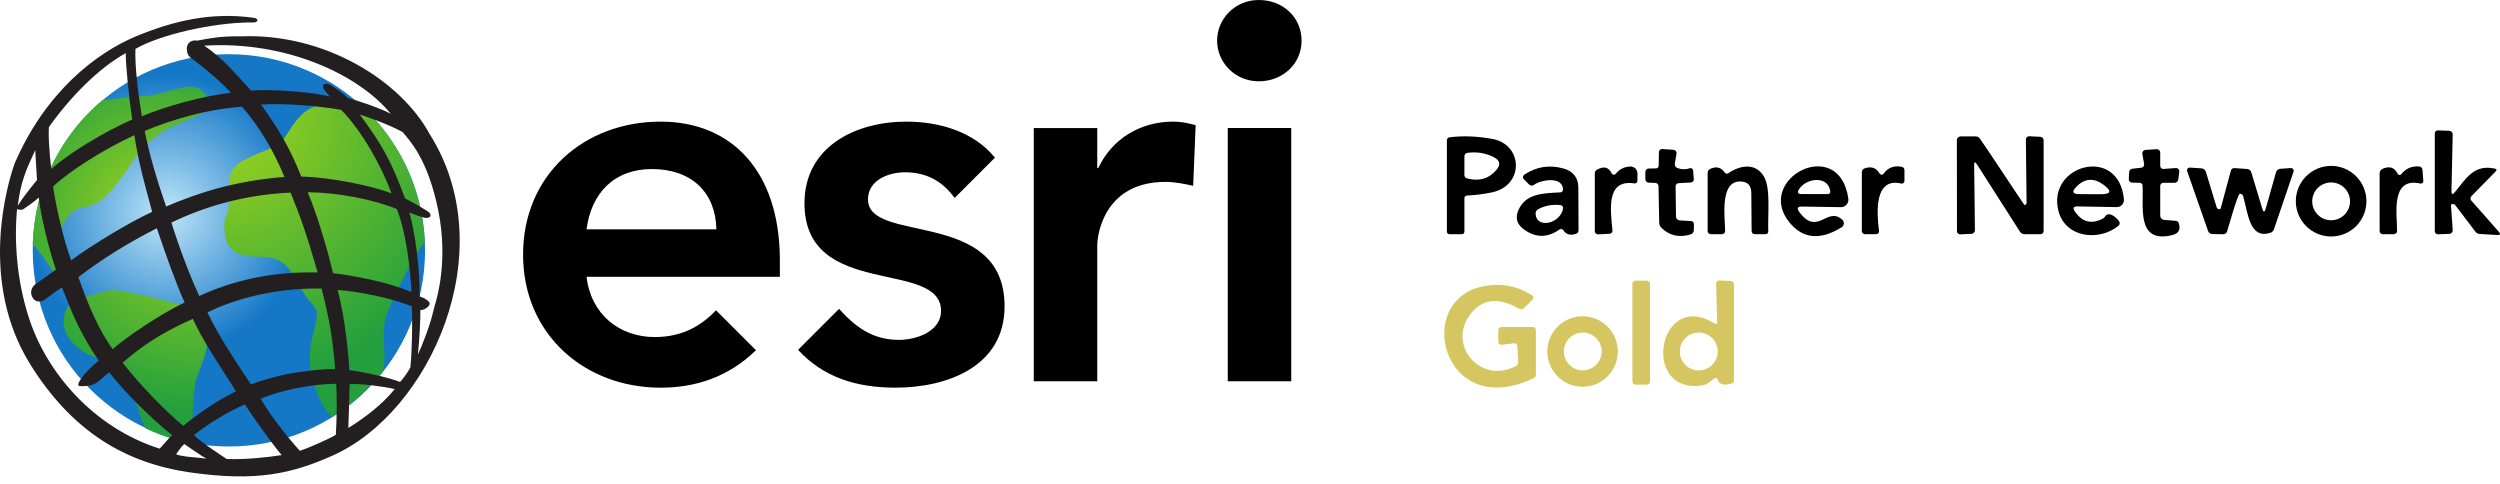
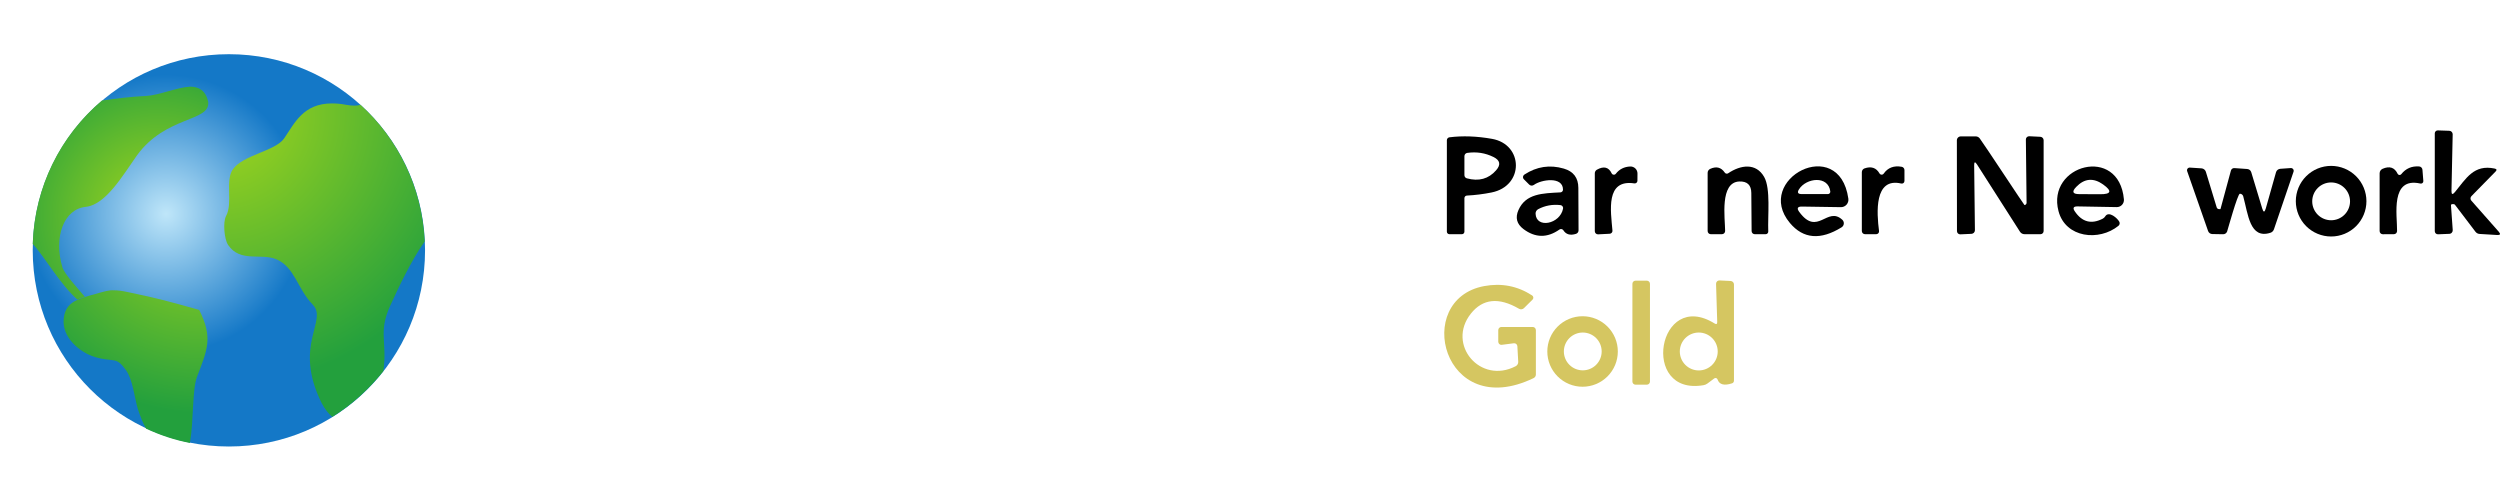
<svg xmlns="http://www.w3.org/2000/svg" width="217" height="42" viewBox="0 0 217 42" fill="none">
  <path d="M212.745 17.834L212.897 19.967C212.9 20.008 212.895 20.049 212.881 20.089C212.868 20.128 212.847 20.164 212.819 20.195C212.792 20.226 212.758 20.25 212.721 20.268C212.683 20.286 212.643 20.296 212.601 20.297L211.622 20.337C211.585 20.338 211.549 20.333 211.515 20.32C211.48 20.307 211.449 20.288 211.422 20.262C211.396 20.237 211.375 20.207 211.361 20.173C211.346 20.14 211.339 20.103 211.339 20.067V11.574C211.339 11.54 211.346 11.506 211.359 11.474C211.373 11.442 211.392 11.414 211.417 11.39C211.442 11.366 211.471 11.347 211.503 11.335C211.536 11.322 211.57 11.316 211.604 11.318L212.601 11.352C212.68 11.355 212.755 11.388 212.81 11.446C212.864 11.504 212.894 11.581 212.893 11.661L212.788 16.567C212.783 16.886 212.881 16.922 213.084 16.676C214.059 15.492 214.73 14.251 216.532 14.63C216.718 14.668 216.745 14.755 216.614 14.891L214.521 17.024C214.47 17.076 214.441 17.145 214.439 17.218C214.438 17.291 214.464 17.362 214.512 17.416L216.889 20.11C217.074 20.319 217.028 20.415 216.749 20.398L215.226 20.306C215.158 20.302 215.091 20.283 215.03 20.251C214.969 20.219 214.916 20.174 214.873 20.119L213.093 17.777C213.078 17.758 213.059 17.743 213.036 17.732C213.013 17.721 212.988 17.716 212.962 17.716H212.854C212.839 17.716 212.824 17.719 212.81 17.725C212.796 17.731 212.784 17.74 212.773 17.751C212.763 17.762 212.755 17.775 212.75 17.789C212.746 17.804 212.744 17.819 212.745 17.834Z" fill="black" />
  <path d="M127.111 17.202V20.11C127.111 20.168 127.088 20.223 127.048 20.264C127.007 20.305 126.951 20.328 126.894 20.328H125.806C125.748 20.328 125.692 20.305 125.652 20.264C125.611 20.223 125.588 20.168 125.588 20.11V12.171C125.587 12.109 125.61 12.05 125.651 12.003C125.691 11.957 125.748 11.927 125.81 11.918C126.95 11.773 128.184 11.818 129.51 12.053C132.243 12.54 132.309 16.136 129.471 16.706C128.765 16.848 128.05 16.938 127.325 16.976C127.267 16.978 127.213 17.003 127.173 17.045C127.133 17.087 127.111 17.144 127.111 17.202ZM129.862 14.782C130.289 14.298 130.213 13.913 129.636 13.629C128.922 13.275 128.162 13.156 127.355 13.272C127.288 13.281 127.226 13.315 127.181 13.367C127.136 13.419 127.112 13.486 127.111 13.555V15.204C127.111 15.267 127.131 15.327 127.169 15.377C127.207 15.427 127.26 15.462 127.32 15.479C128.359 15.763 129.207 15.531 129.862 14.782Z" fill="black" />
  <path d="M171.841 12.014C172.25 12.562 175.694 17.803 175.724 17.799C175.773 17.796 175.82 17.775 175.854 17.738C175.888 17.702 175.907 17.653 175.907 17.603L175.846 12.109C175.845 12.071 175.852 12.034 175.867 11.998C175.882 11.963 175.903 11.931 175.93 11.905C175.958 11.878 175.99 11.858 176.026 11.844C176.062 11.831 176.1 11.825 176.138 11.826L177.104 11.874C177.181 11.879 177.252 11.912 177.305 11.968C177.358 12.024 177.387 12.098 177.387 12.175V20.053C177.387 20.126 177.358 20.196 177.308 20.247C177.257 20.299 177.189 20.328 177.117 20.328H175.733C175.653 20.329 175.575 20.31 175.504 20.272C175.434 20.233 175.375 20.178 175.332 20.11L171.606 14.277C171.438 14.013 171.355 14.038 171.358 14.351L171.423 19.984C171.424 20.065 171.392 20.142 171.336 20.201C171.28 20.259 171.204 20.294 171.123 20.297L170.157 20.341C170.119 20.342 170.081 20.337 170.046 20.323C170.011 20.31 169.979 20.29 169.951 20.264C169.924 20.238 169.902 20.206 169.888 20.172C169.873 20.137 169.865 20.1 169.865 20.062L169.856 12.179C169.856 12.089 169.892 12.003 169.956 11.939C170.02 11.875 170.106 11.839 170.196 11.839H171.497C171.564 11.84 171.629 11.855 171.689 11.886C171.749 11.916 171.801 11.96 171.841 12.014Z" fill="black" />
-   <path d="M143.974 14.387L143.992 13.203C143.992 13.166 144 13.13 144.015 13.097C144.029 13.063 144.051 13.033 144.077 13.008C144.104 12.983 144.135 12.964 144.169 12.952C144.203 12.94 144.239 12.935 144.275 12.937L145.258 13.002C145.298 13.004 145.338 13.015 145.373 13.033C145.409 13.051 145.441 13.077 145.466 13.108C145.491 13.139 145.509 13.175 145.519 13.214C145.529 13.253 145.531 13.294 145.524 13.333L145.376 14.208C145.363 14.286 145.377 14.365 145.416 14.433C145.454 14.502 145.516 14.554 145.589 14.582C145.934 14.719 146.299 14.726 146.682 14.604C146.712 14.594 146.744 14.591 146.776 14.595C146.808 14.6 146.838 14.611 146.865 14.629C146.892 14.646 146.914 14.67 146.931 14.697C146.947 14.724 146.957 14.755 146.96 14.787L147.021 15.549C147.024 15.585 147.02 15.621 147.008 15.656C146.997 15.69 146.979 15.722 146.955 15.749C146.931 15.776 146.902 15.799 146.869 15.814C146.836 15.83 146.801 15.839 146.764 15.84L145.702 15.901C145.631 15.906 145.564 15.937 145.515 15.989C145.466 16.041 145.44 16.109 145.441 16.18L145.476 18.805C145.477 18.889 145.51 18.969 145.568 19.03C145.626 19.09 145.705 19.127 145.789 19.131L146.791 19.188C146.855 19.191 146.916 19.219 146.961 19.266C147.005 19.313 147.03 19.375 147.03 19.44L147.026 19.976C147.025 20.058 146.999 20.139 146.949 20.206C146.9 20.272 146.831 20.321 146.751 20.346C145.747 20.647 144.9 20.456 144.209 19.771C144.092 19.657 144.025 19.5 144.022 19.336L143.957 16.149C143.956 16.079 143.928 16.012 143.878 15.961C143.829 15.911 143.762 15.882 143.691 15.88L143.099 15.854C143.023 15.851 142.952 15.819 142.899 15.764C142.846 15.709 142.816 15.634 142.816 15.557V14.931C142.816 14.851 142.847 14.774 142.903 14.717C142.958 14.66 143.033 14.627 143.112 14.626L143.748 14.617C143.808 14.616 143.865 14.591 143.907 14.548C143.949 14.505 143.973 14.447 143.974 14.387Z" fill="black" />
-   <path d="M185.744 15.87L185.048 15.849C185.01 15.847 184.974 15.838 184.94 15.822C184.907 15.806 184.876 15.784 184.851 15.757C184.826 15.729 184.807 15.697 184.794 15.662C184.781 15.627 184.776 15.59 184.778 15.553L184.808 14.943C184.812 14.869 184.841 14.798 184.891 14.744C184.942 14.69 185.009 14.656 185.082 14.647L185.87 14.556C185.907 14.552 185.943 14.54 185.975 14.521C186.008 14.503 186.036 14.478 186.058 14.448C186.081 14.419 186.097 14.385 186.106 14.349C186.114 14.312 186.116 14.275 186.11 14.238L185.957 13.355C185.95 13.314 185.952 13.272 185.963 13.232C185.973 13.191 185.992 13.154 186.018 13.122C186.044 13.089 186.076 13.062 186.113 13.043C186.15 13.024 186.19 13.013 186.232 13.011L187.198 12.95C187.238 12.947 187.277 12.953 187.315 12.967C187.352 12.98 187.386 13.001 187.415 13.029C187.444 13.056 187.467 13.089 187.483 13.126C187.499 13.162 187.507 13.202 187.507 13.241V14.404C187.507 14.44 187.514 14.476 187.528 14.509C187.543 14.542 187.564 14.572 187.59 14.596C187.616 14.621 187.647 14.64 187.681 14.652C187.714 14.663 187.75 14.668 187.785 14.665L188.856 14.586C188.899 14.584 188.942 14.59 188.982 14.605C189.022 14.621 189.057 14.645 189.087 14.676C189.116 14.707 189.138 14.744 189.151 14.784C189.163 14.824 189.167 14.867 189.161 14.909L189.074 15.583C189.064 15.661 189.026 15.733 188.967 15.785C188.908 15.837 188.831 15.866 188.752 15.866H187.781C187.708 15.866 187.639 15.895 187.587 15.945C187.536 15.996 187.507 16.064 187.507 16.136V18.704C187.506 18.8 187.541 18.892 187.607 18.963C187.672 19.034 187.762 19.078 187.859 19.087L188.865 19.17C188.921 19.175 188.974 19.196 189.018 19.23C189.062 19.264 189.095 19.309 189.113 19.361C189.287 19.871 189.144 20.249 188.595 20.393C185.361 21.22 186.101 17.868 185.97 16.088C185.967 16.031 185.942 15.976 185.9 15.936C185.858 15.896 185.803 15.873 185.744 15.87Z" fill="black" />
  <path d="M135.36 19.923C134.301 20.669 133.256 20.653 132.226 19.875C131.654 19.44 131.512 18.895 131.799 18.239C132.431 16.798 133.889 16.78 135.447 16.698C135.507 16.694 135.564 16.668 135.605 16.623C135.646 16.579 135.669 16.52 135.669 16.458C135.66 15.283 133.771 15.588 133.144 16.049C133.084 16.094 133.009 16.116 132.934 16.112C132.859 16.107 132.789 16.075 132.735 16.023L132.274 15.562C132.246 15.534 132.225 15.5 132.212 15.463C132.199 15.425 132.194 15.386 132.199 15.347C132.203 15.308 132.216 15.27 132.236 15.236C132.257 15.203 132.284 15.174 132.317 15.152C133.388 14.453 134.529 14.28 135.739 14.634C136.577 14.878 136.998 15.437 137.001 16.31L137.018 19.993C137.018 20.061 136.996 20.127 136.957 20.182C136.917 20.237 136.861 20.277 136.796 20.298C136.297 20.457 135.932 20.354 135.7 19.988C135.682 19.961 135.659 19.938 135.632 19.92C135.606 19.902 135.575 19.89 135.544 19.883C135.512 19.877 135.479 19.878 135.448 19.884C135.416 19.891 135.386 19.904 135.36 19.923ZM133.288 18.552C133.34 19.862 135.408 19.462 135.673 18.112C135.681 18.078 135.681 18.041 135.673 18.006C135.666 17.971 135.651 17.938 135.629 17.909C135.608 17.88 135.581 17.855 135.549 17.837C135.518 17.819 135.483 17.808 135.447 17.803C134.751 17.725 134.106 17.843 133.514 18.156C133.443 18.194 133.383 18.251 133.343 18.322C133.303 18.392 133.284 18.472 133.288 18.552Z" fill="black" />
  <path d="M140.253 15.083C140.563 14.685 140.979 14.475 141.502 14.452C141.584 14.448 141.666 14.461 141.743 14.491C141.82 14.52 141.891 14.565 141.95 14.622C142.009 14.68 142.056 14.749 142.087 14.825C142.119 14.901 142.134 14.983 142.133 15.066L142.129 15.692C142.128 15.725 142.121 15.758 142.107 15.788C142.093 15.818 142.073 15.845 142.048 15.866C142.022 15.888 141.993 15.903 141.961 15.912C141.929 15.921 141.896 15.924 141.863 15.919C139.343 15.536 139.813 18.295 139.961 20.019C139.964 20.052 139.96 20.085 139.95 20.117C139.939 20.148 139.923 20.177 139.901 20.202C139.879 20.227 139.852 20.248 139.822 20.263C139.792 20.278 139.759 20.287 139.726 20.289L138.716 20.341C138.679 20.343 138.642 20.337 138.607 20.324C138.572 20.311 138.54 20.291 138.514 20.266C138.487 20.24 138.465 20.209 138.451 20.175C138.436 20.141 138.429 20.104 138.429 20.067V15.044C138.429 14.979 138.446 14.916 138.478 14.861C138.51 14.806 138.556 14.761 138.612 14.73C139.206 14.397 139.633 14.501 139.891 15.044C139.907 15.077 139.931 15.105 139.96 15.126C139.99 15.147 140.025 15.16 140.061 15.164C140.097 15.168 140.134 15.163 140.167 15.149C140.201 15.134 140.23 15.112 140.253 15.083Z" fill="black" />
  <path d="M150.969 15.753C149.259 15.827 149.733 18.922 149.742 20.049C149.742 20.123 149.712 20.194 149.66 20.246C149.608 20.299 149.537 20.328 149.463 20.328H148.497C148.424 20.328 148.354 20.299 148.303 20.248C148.252 20.196 148.223 20.126 148.223 20.054V15.004C148.222 14.933 148.243 14.862 148.281 14.802C148.32 14.741 148.375 14.692 148.44 14.661C148.974 14.414 149.396 14.52 149.707 14.978C149.722 15.002 149.742 15.023 149.765 15.039C149.789 15.054 149.815 15.066 149.843 15.071C149.871 15.077 149.9 15.077 149.928 15.072C149.956 15.066 149.983 15.055 150.007 15.039C151.082 14.312 152.419 14.112 153.128 15.357C153.707 16.367 153.429 18.735 153.485 20.093C153.486 20.124 153.481 20.154 153.47 20.183C153.46 20.212 153.443 20.238 153.422 20.26C153.401 20.282 153.375 20.3 153.347 20.311C153.319 20.323 153.289 20.329 153.259 20.328H152.31C152.275 20.328 152.239 20.321 152.207 20.307C152.174 20.294 152.144 20.274 152.119 20.249C152.094 20.224 152.074 20.194 152.061 20.161C152.047 20.129 152.04 20.093 152.04 20.058L152.014 16.75C152.008 16.059 151.66 15.727 150.969 15.753Z" fill="black" />
  <path d="M156.175 18.395C157.768 20.563 158.591 17.86 159.91 19.074C159.957 19.117 159.994 19.171 160.017 19.231C160.04 19.29 160.049 19.355 160.043 19.418C160.037 19.482 160.017 19.543 159.983 19.598C159.949 19.652 159.903 19.698 159.849 19.732C158.021 20.863 156.526 20.739 155.366 19.357C152.179 15.562 159.64 11.627 160.437 17.242C160.45 17.335 160.443 17.43 160.416 17.519C160.389 17.609 160.344 17.692 160.282 17.763C160.22 17.833 160.144 17.889 160.059 17.927C159.974 17.965 159.881 17.983 159.788 17.982L156.415 17.93C156.023 17.924 155.943 18.079 156.175 18.395ZM158.87 16.615C158.691 15.213 156.785 15.431 156.153 16.432C155.979 16.708 156.056 16.846 156.384 16.846H158.665C158.694 16.846 158.722 16.84 158.749 16.828C158.775 16.816 158.799 16.799 158.818 16.777C158.837 16.756 158.852 16.73 158.861 16.702C158.87 16.674 158.873 16.644 158.87 16.615Z" fill="black" />
  <path d="M163.505 15.069C163.868 14.553 164.389 14.355 165.068 14.477C165.135 14.489 165.196 14.525 165.24 14.578C165.283 14.63 165.307 14.696 165.307 14.765V15.709C165.308 15.743 165.3 15.777 165.285 15.808C165.271 15.839 165.249 15.867 165.222 15.888C165.195 15.909 165.164 15.924 165.13 15.932C165.097 15.939 165.062 15.939 165.029 15.931C162.661 15.37 162.9 18.495 163.1 20.049C163.105 20.083 163.103 20.118 163.093 20.152C163.083 20.185 163.066 20.216 163.043 20.242C163.02 20.269 162.991 20.29 162.959 20.305C162.927 20.319 162.892 20.327 162.857 20.328H161.882C161.809 20.328 161.739 20.299 161.688 20.247C161.636 20.196 161.607 20.126 161.607 20.053V14.943C161.608 14.871 161.63 14.802 161.671 14.743C161.713 14.685 161.771 14.641 161.838 14.617C162.424 14.413 162.858 14.559 163.14 15.052C163.158 15.083 163.184 15.11 163.215 15.129C163.246 15.148 163.281 15.159 163.318 15.16C163.354 15.162 163.39 15.155 163.423 15.139C163.456 15.123 163.484 15.099 163.505 15.069Z" fill="black" />
  <path d="M182.732 18.783C183.045 18.265 183.816 18.961 183.959 19.253C183.988 19.31 183.996 19.375 183.982 19.438C183.969 19.5 183.935 19.556 183.885 19.597C182.205 20.968 179.298 20.654 178.68 18.334C177.609 14.308 183.933 12.567 184.356 17.307C184.363 17.393 184.352 17.48 184.324 17.562C184.295 17.643 184.25 17.718 184.191 17.782C184.132 17.845 184.06 17.895 183.981 17.928C183.901 17.962 183.815 17.979 183.729 17.977L180.329 17.916C179.972 17.911 179.894 18.054 180.094 18.347C180.724 19.279 181.534 19.489 182.523 18.979C182.609 18.933 182.681 18.865 182.732 18.783ZM182.554 16.014C181.709 15.411 180.928 15.482 180.212 16.227C179.817 16.64 179.904 16.847 180.473 16.85L182.279 16.859C183.257 16.867 183.349 16.586 182.554 16.014Z" fill="black" />
  <path d="M205.406 17.464C205.406 18.276 205.083 19.056 204.509 19.631C203.934 20.205 203.154 20.528 202.342 20.528C201.529 20.528 200.75 20.205 200.175 19.631C199.6 19.056 199.277 18.276 199.277 17.464C199.277 16.651 199.6 15.872 200.175 15.297C200.75 14.722 201.529 14.399 202.342 14.399C203.154 14.399 203.934 14.722 204.509 15.297C205.083 15.872 205.406 16.651 205.406 17.464ZM203.983 17.477C203.983 17.042 203.81 16.624 203.502 16.317C203.194 16.009 202.777 15.836 202.342 15.836C201.907 15.836 201.489 16.009 201.181 16.317C200.874 16.624 200.701 17.042 200.701 17.477C200.701 17.912 200.874 18.329 201.181 18.637C201.489 18.945 201.907 19.118 202.342 19.118C202.777 19.118 203.194 18.945 203.502 18.637C203.81 18.329 203.983 17.912 203.983 17.477Z" fill="black" />
  <path d="M208.113 15.083C208.127 15.112 208.148 15.137 208.174 15.156C208.2 15.174 208.231 15.186 208.263 15.19C208.294 15.193 208.327 15.188 208.356 15.176C208.386 15.163 208.412 15.143 208.431 15.118C208.823 14.624 209.339 14.401 209.981 14.447C210.054 14.452 210.123 14.483 210.176 14.535C210.228 14.587 210.261 14.656 210.268 14.73L210.346 15.71C210.349 15.743 210.345 15.776 210.332 15.807C210.32 15.838 210.3 15.865 210.275 15.887C210.25 15.908 210.22 15.924 210.188 15.931C210.156 15.939 210.122 15.939 210.09 15.932C207.447 15.335 208.083 18.674 208.066 20.054C208.064 20.127 208.035 20.197 207.984 20.248C207.932 20.299 207.863 20.328 207.791 20.328L206.825 20.332C206.789 20.332 206.753 20.325 206.72 20.311C206.687 20.298 206.657 20.278 206.631 20.252C206.606 20.227 206.585 20.196 206.572 20.163C206.558 20.13 206.551 20.094 206.551 20.058V15.044C206.551 14.961 206.575 14.88 206.621 14.81C206.666 14.741 206.731 14.686 206.808 14.652C207.414 14.388 207.849 14.532 208.113 15.083Z" fill="black" />
  <path d="M196.361 18.095C196.465 18.449 196.568 18.449 196.67 18.095L197.558 14.952C197.581 14.871 197.628 14.798 197.693 14.745C197.759 14.691 197.839 14.659 197.923 14.652L198.837 14.587C198.876 14.584 198.916 14.591 198.951 14.607C198.987 14.623 199.019 14.648 199.043 14.678C199.067 14.71 199.083 14.746 199.089 14.784C199.096 14.823 199.093 14.863 199.081 14.9L197.379 19.901C197.355 19.973 197.314 20.038 197.261 20.091C197.207 20.144 197.142 20.183 197.07 20.206C195.277 20.776 195.142 18.604 194.711 17.037C194.693 16.973 194.655 16.916 194.602 16.876C194.55 16.835 194.485 16.814 194.419 16.815C194.228 16.815 193.357 19.976 193.314 20.093C193.288 20.164 193.241 20.225 193.179 20.268C193.116 20.311 193.042 20.334 192.965 20.332L192.025 20.315C191.945 20.314 191.867 20.288 191.801 20.24C191.736 20.193 191.686 20.126 191.66 20.049L189.844 14.852C189.832 14.816 189.829 14.777 189.835 14.74C189.841 14.702 189.857 14.667 189.88 14.637C189.903 14.607 189.934 14.582 189.969 14.567C190.003 14.551 190.041 14.545 190.079 14.547L191.094 14.613C191.178 14.619 191.259 14.651 191.326 14.704C191.393 14.756 191.442 14.828 191.468 14.909L192.408 17.999C192.421 18.042 192.447 18.08 192.483 18.107C192.519 18.134 192.563 18.15 192.608 18.152H192.73C192.736 18.152 192.739 18.149 192.739 18.143L193.644 14.804C193.662 14.739 193.701 14.682 193.756 14.643C193.811 14.604 193.878 14.586 193.945 14.591L195.059 14.669C195.139 14.675 195.214 14.704 195.277 14.753C195.339 14.802 195.384 14.868 195.407 14.944L196.361 18.095Z" fill="black" />
  <path d="M142.947 24.362H141.963C141.814 24.362 141.693 24.483 141.693 24.632V33.12C141.693 33.269 141.814 33.39 141.963 33.39H142.947C143.096 33.39 143.217 33.269 143.217 33.12V24.632C143.217 24.483 143.096 24.362 142.947 24.362Z" fill="#D5C661" />
  <path d="M148.798 32.847L148.21 33.286C148.106 33.364 147.991 33.414 147.866 33.434C142.325 34.392 143.901 25.024 148.824 28.076C148.983 28.174 149.06 28.131 149.055 27.945L148.954 24.633C148.953 24.594 148.96 24.555 148.975 24.519C148.989 24.482 149.011 24.45 149.039 24.422C149.066 24.395 149.1 24.373 149.136 24.36C149.172 24.346 149.211 24.339 149.25 24.341L150.221 24.389C150.299 24.393 150.372 24.427 150.425 24.483C150.479 24.539 150.508 24.613 150.508 24.689V33.042C150.508 33.093 150.492 33.143 150.463 33.184C150.433 33.226 150.391 33.257 150.343 33.273C149.655 33.497 149.236 33.385 149.085 32.938C149.075 32.91 149.059 32.884 149.038 32.863C149.017 32.842 148.991 32.827 148.963 32.818C148.935 32.809 148.905 32.807 148.877 32.812C148.848 32.817 148.821 32.829 148.798 32.847ZM149.098 30.509C149.098 30.073 148.925 29.654 148.616 29.346C148.308 29.037 147.889 28.864 147.453 28.864C147.016 28.864 146.598 29.037 146.289 29.346C145.981 29.654 145.807 30.073 145.807 30.509C145.807 30.945 145.981 31.364 146.289 31.672C146.598 31.981 147.016 32.154 147.453 32.154C147.889 32.154 148.308 31.981 148.616 31.672C148.925 31.364 149.098 30.945 149.098 30.509Z" fill="#D5C661" />
  <path d="M133.114 32.821C125.231 36.63 122.589 25.996 128.822 24.833C130.331 24.552 131.719 24.822 132.988 25.643C133.017 25.662 133.041 25.687 133.059 25.717C133.077 25.747 133.089 25.78 133.093 25.814C133.096 25.849 133.092 25.884 133.081 25.917C133.07 25.95 133.051 25.98 133.027 26.004L132.282 26.744C132.226 26.8 132.154 26.836 132.076 26.846C131.998 26.857 131.919 26.841 131.851 26.801C130.096 25.779 128.701 25.922 127.668 27.227C125.544 29.909 128.491 33.391 131.564 31.785C131.634 31.749 131.692 31.693 131.73 31.624C131.769 31.555 131.787 31.477 131.782 31.397L131.708 30.052C131.706 30.015 131.696 29.978 131.679 29.944C131.662 29.911 131.638 29.881 131.609 29.857C131.58 29.832 131.547 29.815 131.51 29.804C131.474 29.794 131.436 29.791 131.399 29.796L130.354 29.93C130.316 29.936 130.277 29.932 130.24 29.921C130.203 29.91 130.169 29.89 130.14 29.865C130.111 29.839 130.088 29.808 130.073 29.773C130.057 29.737 130.049 29.699 130.049 29.661V28.655C130.049 28.582 130.078 28.513 130.13 28.461C130.181 28.41 130.251 28.381 130.324 28.381H133.04C133.112 28.381 133.182 28.41 133.234 28.461C133.285 28.513 133.314 28.582 133.314 28.655V32.507C133.314 32.572 133.295 32.636 133.26 32.692C133.224 32.747 133.174 32.792 133.114 32.821Z" fill="#D5C661" />
  <path d="M140.427 30.509C140.427 31.321 140.104 32.099 139.53 32.673C138.957 33.247 138.178 33.569 137.367 33.569C136.555 33.569 135.777 33.247 135.203 32.673C134.629 32.099 134.307 31.321 134.307 30.509C134.307 29.698 134.629 28.919 135.203 28.346C135.777 27.772 136.555 27.449 137.367 27.449C138.178 27.449 138.957 27.772 139.53 28.346C140.104 28.919 140.427 29.698 140.427 30.509ZM139.025 30.505C139.025 30.07 138.852 29.652 138.544 29.345C138.237 29.037 137.819 28.864 137.384 28.864C136.949 28.864 136.531 29.037 136.224 29.345C135.916 29.652 135.743 30.07 135.743 30.505C135.743 30.72 135.786 30.934 135.868 31.133C135.95 31.332 136.071 31.513 136.224 31.665C136.376 31.818 136.557 31.939 136.756 32.021C136.955 32.103 137.169 32.146 137.384 32.146C137.6 32.146 137.813 32.103 138.012 32.021C138.211 31.939 138.392 31.818 138.544 31.665C138.697 31.513 138.818 31.332 138.9 31.133C138.983 30.934 139.025 30.72 139.025 30.505Z" fill="#D5C661" />
-   <path d="M109.265 0C107.16 0 105.644 1.673 105.644 3.528C105.644 5.384 107.16 7.057 109.265 7.057C111.339 7.057 112.978 5.541 112.978 3.528C112.978 1.516 111.37 0 109.265 0ZM57.351 10.557C50.696 10.557 45.402 15.168 45.402 22.104C45.402 29.006 50.727 33.651 57.351 33.651C60.385 33.651 63.232 32.722 65.617 30.401L62.151 26.934C60.851 28.296 59.209 29.256 56.826 29.256C53.761 29.256 51.285 27.274 50.914 24.024H67.692V22.508C67.661 14.86 63.512 10.557 57.351 10.557ZM78.681 10.557C74.223 10.557 69.828 12.754 69.828 17.644C69.828 26.034 81.684 22.442 81.684 26.994C81.684 28.728 79.61 29.501 78.032 29.501C75.71 29.501 74.225 28.355 72.831 26.808L69.272 30.368C71.5 32.782 74.38 33.649 77.723 33.649C82.211 33.649 87.196 31.822 87.196 26.592C87.196 18.017 75.34 21.237 75.34 17.307C75.34 15.667 77.074 14.954 78.559 14.954C80.417 14.954 81.81 15.729 82.862 17.183L86.36 13.686C84.531 11.424 81.527 10.557 78.681 10.557ZM101.835 10.557C98.955 10.557 96.51 12.072 95.334 14.582H95.242V11.115H89.731V33.093H95.242V21.329C95.242 20.153 95.985 15.789 101.153 15.789C101.959 15.789 102.731 15.943 103.567 16.128L103.783 10.866C103.135 10.68 102.517 10.557 101.835 10.557ZM106.57 11.113V33.091H112.08V11.113H106.57ZM56.579 14.674C60.015 14.674 62.12 16.687 62.182 19.906H50.914C51.316 16.748 53.329 14.674 56.579 14.674Z" fill="black" />
  <path d="M2.841 21.73C2.841 31.142 10.456 38.757 19.867 38.757C29.279 38.757 36.894 31.142 36.894 21.73C36.894 12.319 29.279 4.704 19.867 4.704C10.456 4.706 2.841 12.319 2.841 21.73Z" fill="url(#paint0_radial_1962_1783)" />
  <path d="M12.685 8.328C11.385 8.39 10.116 8.544 8.845 8.729C5.286 11.733 2.995 16.19 2.841 21.173C3.832 22.225 5.162 24.608 6.711 26.001C6.928 25.908 7.144 25.846 7.362 25.754C6.619 24.887 5.566 23.741 5.412 23.185C4.637 20.586 5.535 18.139 7.455 17.953C9.189 17.768 10.674 15.197 11.881 13.496C14.388 10.029 18.259 10.585 18.073 8.853C17.857 7.831 17.237 7.522 16.495 7.522C15.346 7.584 13.83 8.266 12.685 8.328Z" fill="url(#paint1_radial_1962_1783)" />
  <path d="M8.101 25.571C7.854 25.633 7.607 25.695 7.358 25.788C7.141 25.849 6.987 25.911 6.707 26.035C6.087 26.313 5.623 26.747 5.531 27.643C5.345 29.283 6.923 30.585 8.223 30.986C9.895 31.481 10.05 30.894 10.915 32.101C11.535 32.937 11.658 34.484 11.967 35.506C12.153 36.064 12.369 36.651 12.68 37.209C13.887 37.767 15.156 38.2 16.486 38.447C16.826 36.496 16.672 33.835 17.107 32.69C18.005 30.338 18.499 29.316 17.292 26.902C14.631 26.158 13.794 25.911 11.1 25.355C10.542 25.231 10.202 25.201 9.893 25.201C9.465 25.168 9.061 25.291 8.101 25.571Z" fill="url(#paint2_radial_1962_1783)" />
  <path d="M24.665 12.011C23.89 13.125 21.105 13.434 20.207 14.703C19.525 15.694 20.238 17.644 19.618 18.759C19.34 19.284 19.463 20.771 19.803 21.265C20.856 22.812 22.652 21.947 23.983 22.503C25.591 23.185 25.81 25.072 27.14 26.436C28.502 27.828 25.406 29.933 27.915 34.98C28.193 35.505 28.504 35.909 28.844 36.187C30.547 35.134 32.033 33.773 33.27 32.224C33.641 29.686 32.807 28.881 33.86 26.559C34.511 25.136 35.656 22.658 36.863 20.956C36.647 16.252 34.541 12.042 31.291 9.1C30.982 9.193 30.609 9.193 30.053 9.1C29.59 9.007 29.186 8.977 28.815 8.977C26.304 8.977 25.561 10.711 24.665 12.011Z" fill="url(#paint3_radial_1962_1783)" />
-   <path d="M17.914 39.81C17.356 39.502 16.645 38.974 15.994 38.542C15.716 38.789 15.5 39.131 15.282 39.44C16.027 39.685 17.049 39.685 17.914 39.81ZM14.944 37.767C13.737 36.869 10.734 34.023 9.496 32.319C9.032 32.597 8.536 33.31 7.887 33.433C7.64 33.495 7.051 33.557 6.865 33.495C6.68 33.433 6.896 33.063 7.082 32.813C7.391 32.381 7.887 31.853 8.567 31.297C7.082 29.13 6.4 27.553 5.378 24.951C4.789 25.322 4.387 25.633 3.862 26.034C3.708 26.158 3.211 26.251 2.995 26.034C2.593 25.664 2.562 25.013 3.149 24.611C3.397 24.426 4.573 23.62 4.853 23.404C4.14 21.33 3.522 18.576 3.368 17.151C2.874 17.583 2.192 18.049 2.006 18.172C1.728 18.265 1.543 18.172 1.481 18.141C1.203 21.083 1.512 24.364 2.41 27.272C3.926 32.319 8.167 37.147 13.863 38.943C14.015 38.789 14.664 38.014 14.944 37.767ZM3.211 15.632C3.149 14.549 3.057 13.033 3.057 13.033C2.251 14.767 1.788 15.82 1.541 17.861C2.128 16.903 3.211 15.632 3.211 15.632ZM11.786 3.158C15.098 1.797 18.349 1.022 22.063 1.55C22.464 1.611 22.433 1.951 22.001 1.951H21.476C18.472 2.013 14.046 2.942 11.755 4.242C11.694 5.758 12.002 8.205 12.314 10.091C14.388 9.224 17.607 8.326 20.052 8.048C18.66 6.563 16.771 5.168 16.555 5.014C16.339 4.859 16.215 4.581 16.215 4.209C16.246 3.558 16.804 3.465 17.113 3.527C18.135 3.341 19.125 3.125 20.858 3.156C28.133 2.847 34.757 6.962 37.295 11.638C43.703 21.791 37.295 35.783 28.905 39.528C25.315 41.137 22.219 41.819 16.555 41.013C10.86 40.208 6.217 37.423 2.593 31.571C-1.864 24.357 0.643 15.97 1.263 14.205C3.955 7.955 8.351 4.612 11.786 3.158ZM4.264 10.835C4.171 11.61 4.264 13.002 4.449 14.675C5.996 13.282 8.968 11.486 11.475 10.372C11.197 8.483 10.886 5.451 10.917 4.615C8.595 5.883 6.089 8.421 4.231 11.053M4.604 16.191C4.82 17.707 5.533 20.957 6.181 22.599C7.728 21.422 11.228 19.287 13.207 18.388C12.525 15.851 12.062 14.271 11.661 11.733C8.907 13.002 5.934 14.922 4.604 16.191ZM6.801 24.053C7.73 26.683 8.598 28.665 9.774 30.306C11.135 29.13 13.922 27.272 16.027 26.251C15.315 24.735 14.324 21.917 13.613 19.812C10.888 21.206 8.845 22.506 6.801 24.053ZM10.641 31.483C12.095 33.341 14.324 35.662 15.904 36.962C17.389 35.755 19.062 34.64 20.485 33.959C19.278 32.07 17.482 29.378 16.74 27.674C14.046 28.883 12.528 29.872 10.641 31.483ZM16.831 37.767C17.389 38.356 19.679 39.841 19.679 39.841C21.195 39.903 23.084 39.718 24.446 39.502C23.702 38.634 21.815 36.004 21.257 35.106C19.803 35.724 17.976 36.838 16.831 37.767ZM26.026 39.129C26.8 38.882 28.749 38.014 29.152 37.736C29.245 36.158 29.245 34.393 29.183 33.31C27.14 33.31 24.263 33.899 22.621 34.609C23.548 36.156 24.85 37.829 26.026 39.129ZM30.236 37.147C31.783 36.187 33.208 35.073 34.261 33.773C33.363 33.557 31.35 33.279 30.36 33.341C30.329 33.341 30.298 35.724 30.236 37.147ZM34.724 33.153C35.002 32.875 35.437 32.255 35.622 31.884C35.777 30.43 35.808 27.458 35.746 26.59C33.981 25.878 31.288 25.322 29.307 25.167C29.958 27.52 30.267 31.017 30.329 32.131C31.258 32.226 33.641 32.721 34.724 33.153ZM37.293 26.405C37.2 26.683 36.734 26.963 36.487 26.899C36.518 27.394 36.395 29.81 36.271 30.77C36.611 30.088 37.262 28.356 37.447 27.643L37.725 26.56C38.003 25.662 38.871 22.504 38.065 18.388C37.167 13.807 35.528 12.166 34.938 11.455C33.453 10.65 31.225 9.939 31.225 9.939C33.237 12.662 33.947 13.964 35.157 17.215C35.87 17.585 37.138 18.298 37.293 18.483C37.416 18.638 37.416 18.916 37.015 18.916C36.675 18.916 36.024 18.607 35.53 18.452C36.055 20.218 36.459 23.53 36.428 25.759C36.518 25.695 37.386 26.127 37.293 26.405ZM33.919 9.875C31.101 6.439 24.788 3.529 17.729 3.964C19.306 5.016 20.608 6.563 21.785 7.865C23.55 7.71 27.264 7.989 28.656 8.39C28.409 8.112 28.131 7.832 28.067 7.677C27.881 7.245 28.345 7.152 28.718 7.399C29.212 7.708 29.77 8.081 30.203 8.514C30.977 8.699 32.99 9.381 33.919 9.875ZM35.715 25.353C35.592 23.124 35.252 20.182 34.446 18.139C32.279 17.272 29.307 16.716 26.708 16.685C27.513 18.574 28.442 21.701 28.905 23.711C30.761 23.929 33.703 24.488 35.715 25.353ZM29.616 9.535C27.665 9.196 24.788 8.946 22.652 9.072C24.106 11.084 25.159 12.817 26.149 15.326C28.841 15.387 32.496 16.193 33.981 16.78C33.113 14.394 31.412 11.363 29.616 9.535ZM17.296 25.695C20.485 24.209 24.013 23.559 27.573 23.651C26.613 20.308 26.057 18.761 25.22 16.718C21.288 16.903 17.914 17.863 14.882 19.317C14.851 19.287 15.996 22.908 17.296 25.695ZM27.912 25.044C23.887 24.982 20.39 25.942 18.007 27.118C19.029 29.316 21.01 32.195 21.782 33.371C23.082 32.877 24.474 32.535 25.558 32.35C26.641 32.195 28.096 32.01 29.086 32.041C28.903 29.532 28.625 27.831 27.912 25.044ZM14.417 17.925C17.327 16.687 20.454 15.696 24.693 15.357C23.609 12.757 22.433 10.93 21.01 9.257C17.883 9.504 15.037 10.341 12.559 11.363C12.931 13.28 13.611 15.601 14.417 17.925Z" fill="#231F20" />
  <defs>
    <radialGradient id="paint0_radial_1962_1783" cx="0" cy="0" r="1" gradientUnits="userSpaceOnUse" gradientTransform="translate(14.418 18.564) scale(12.078 12.078)">
      <stop stop-color="#BFE6F9" />
      <stop offset="1" stop-color="#1478C7" />
    </radialGradient>
    <radialGradient id="paint1_radial_1962_1783" cx="0" cy="0" r="1" gradientUnits="userSpaceOnUse" gradientTransform="translate(13.746 18.733) scale(14.817 14.817)">
      <stop stop-color="#A6D71C" />
      <stop offset="0.961" stop-color="#23A03D" />
      <stop offset="1" stop-color="#23A03D" />
    </radialGradient>
    <radialGradient id="paint2_radial_1962_1783" cx="0" cy="0" r="1" gradientUnits="userSpaceOnUse" gradientTransform="translate(17.491 17.766) scale(18.832 18.832)">
      <stop stop-color="#A6D71C" />
      <stop offset="0.961" stop-color="#23A03D" />
      <stop offset="1" stop-color="#23A03D" />
    </radialGradient>
    <radialGradient id="paint3_radial_1962_1783" cx="0" cy="0" r="1" gradientUnits="userSpaceOnUse" gradientTransform="translate(18.872 9.73) scale(24.893 24.893)">
      <stop stop-color="#A6D71C" />
      <stop offset="0.961" stop-color="#23A03D" />
      <stop offset="1" stop-color="#23A03D" />
    </radialGradient>
  </defs>
</svg>